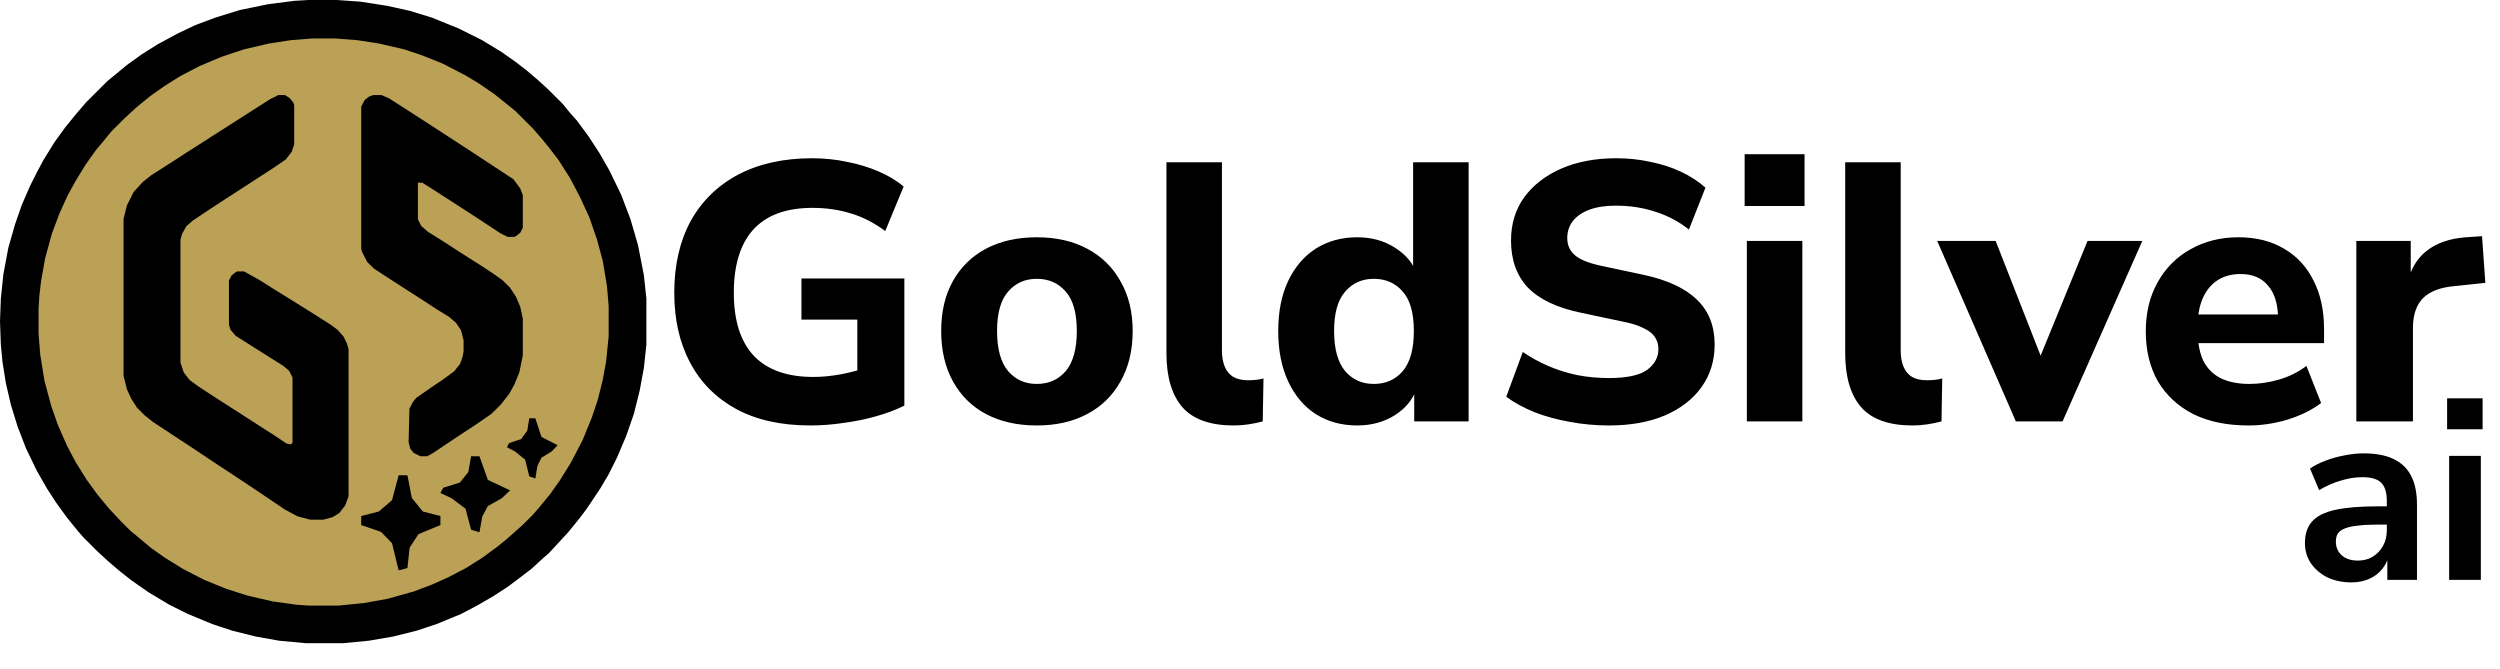
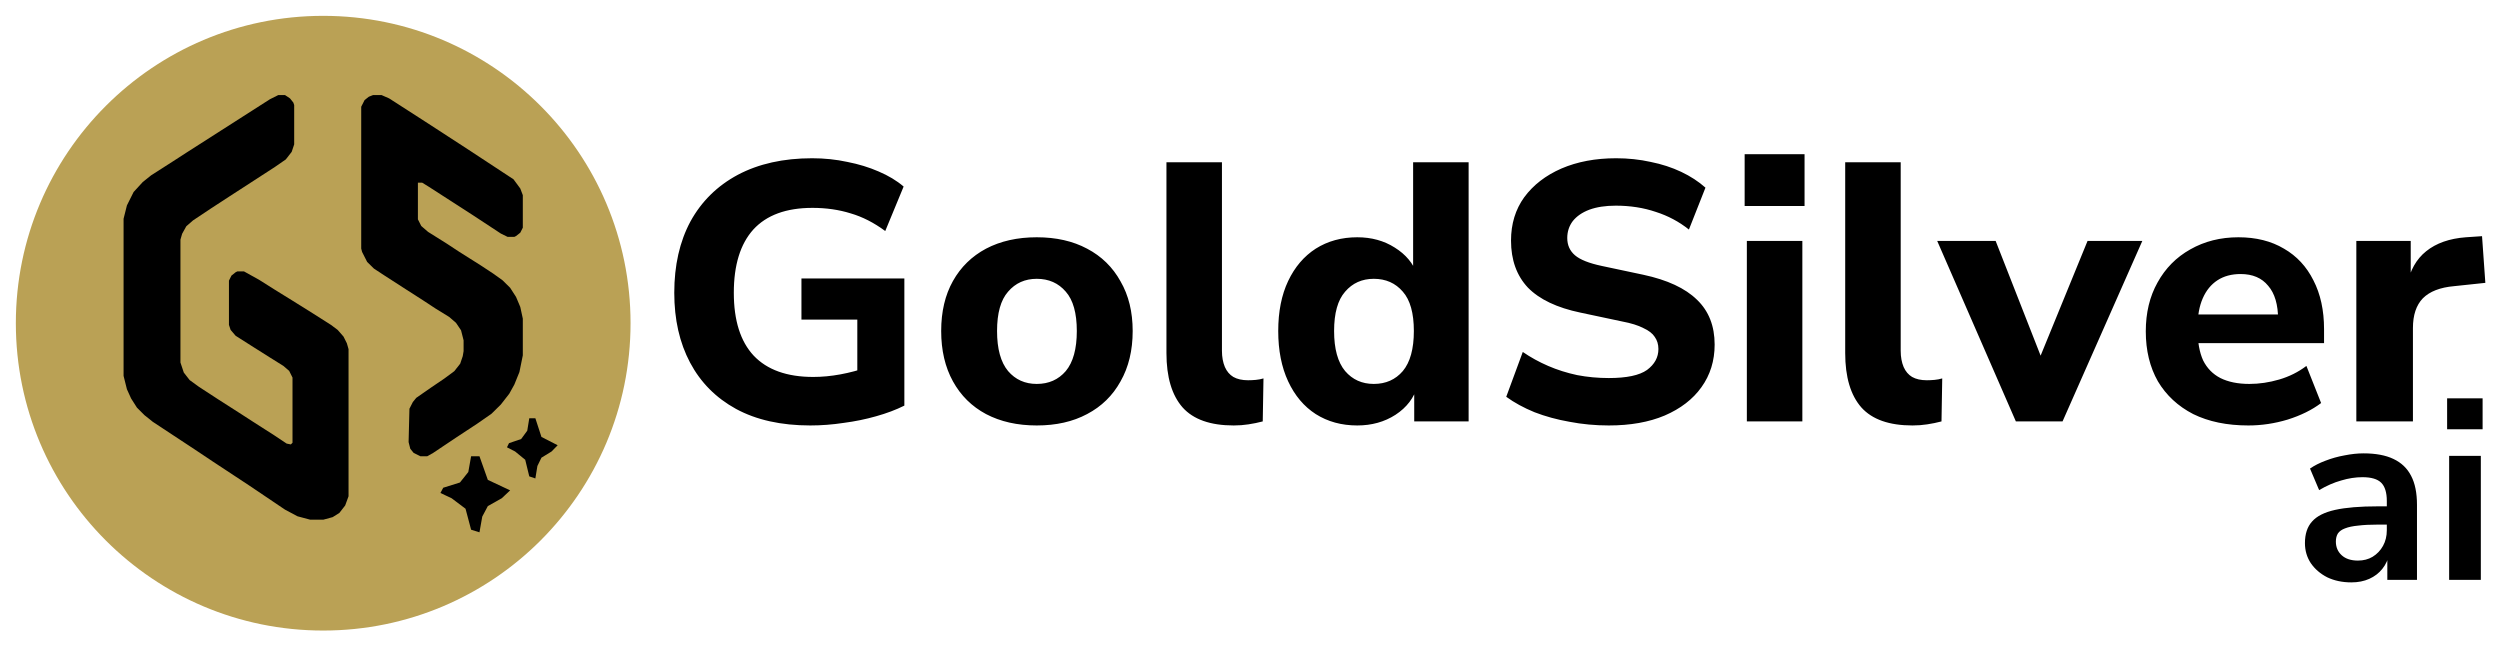
<svg xmlns="http://www.w3.org/2000/svg" width="789" height="211" viewBox="0 0 789 211" fill="none">
  <circle cx="102" cy="102" r="97" fill="#BAA155" />
-   <path d="M125.806 150H128.583L129.972 157.143L133.444 161.429L139 162.857V165.714L132.056 168.571L129.278 172.857L128.583 179.286L125.806 180L123.722 171.429L120.25 167.857L114 165.714V162.857L119.556 161.429L123.722 157.857L125.806 150Z" fill="black" />
  <path d="M148.68 144H151.32L153.96 151.448L161 154.759L158.36 157.241L153.96 159.724L152.2 163.034L151.32 168L148.68 167.172L146.92 160.552L142.52 157.241L139 155.586L139.88 153.931L145.16 152.276L147.8 148.966L148.68 144Z" fill="black" />
  <path d="M167.04 132H168.96L170.88 137.897L176 140.517L174.08 142.483L170.88 144.448L169.6 147.069L168.96 151L167.04 150.345L165.76 145.103L162.56 142.483L160 141.172L160.64 139.862L164.48 138.552L166.4 135.931L167.04 132Z" fill="black" />
-   <path d="M97.37 0H106.366L113.774 0.528L122.241 1.848L129.385 3.432L136.265 5.544L144.732 8.975L152.14 12.671L158.226 16.367L162.724 19.535L166.163 22.174L169.868 25.342L173.043 28.246L177.541 32.733L179.922 35.637L182.039 38.013L185.743 43.029L189.183 48.308L192.358 53.852L196.062 61.507L198.973 69.162L201.354 77.346L203.206 86.849L204 94.241V108.759L203.206 116.151L201.883 123.278L200.031 130.67L197.65 137.533L194.739 144.397L192.093 149.676L189.447 154.164L185.214 160.499L182.833 163.667L179.393 167.891L176.482 171.059L173.307 174.49L171.191 176.338L167.751 179.506L163.253 182.938L160.078 185.313L155.58 188.217L150.553 191.121L145.525 193.761L137.852 196.928L131.502 199.04L124.093 200.888L116.42 202.208L108.218 203H96.576L88.109 202.208L80.7 200.888L73.292 199.04L66.942 196.928L59.269 193.761L53.447 190.857L46.833 186.897L41.541 183.202L37.837 180.298L34.132 177.13L30.693 173.962L26.459 169.739L24.607 167.627L21.167 163.403L17.728 158.651L14.817 154.164L11.642 148.62L8.202 141.493L5.556 134.629L3.44 127.766L1.852 120.902L0.794 114.303L0.265 108.759L0 101.368L0.265 94.241L1.058 86.585L2.646 78.138L4.763 70.746L6.879 64.675L9.525 58.603L11.642 54.38L13.759 50.42L17.198 44.877L20.638 40.125L24.078 35.901L27.253 32.206L33.868 25.606L36.778 23.23L39.953 20.59L44.716 17.159L49.743 13.991L56.093 10.559L61.65 7.919L68 5.544L75.673 3.168L84.669 1.32L92.872 0.264L97.37 0ZM98.428 12.143L91.813 12.671L84.934 13.727L76.996 15.575L69.852 17.951L62.973 20.854L56.887 24.022L51.86 27.19L47.362 30.358L42.864 34.053L39.424 37.221L35.191 41.445L32.809 44.349L30.163 47.516L26.988 52.004L24.078 56.755L21.432 61.507L18.786 67.315L16.405 73.65L14.288 81.306L12.965 88.697L12.436 93.185L12.171 97.408V105.328L12.7 111.927L14.023 120.111L16.14 128.03L18.257 134.101L21.167 140.701L23.813 145.717L27.253 151.26L30.693 156.012L34.397 160.499L38.101 164.459L41.276 167.627L44.187 170.003L47.627 172.906L52.124 176.074L57.681 179.506L64.296 182.938L71.44 185.841L78.055 187.953L85.992 189.801L93.665 190.857L97.37 191.121H106.895L114.833 190.329L122.241 189.009L130.708 186.633L136.265 184.521L141.556 182.146L147.113 179.242L152.14 176.074L157.167 172.378L160.078 170.003L162.724 167.627L164.84 165.779L168.016 162.611L169.868 160.499L173.572 156.012L176.747 151.524L180.187 145.98L183.891 138.853L186.802 131.726L188.654 126.182L190.241 119.847L191.3 114.039L192.093 106.12V96.616L191.564 90.281L190.241 82.362L188.389 75.498L186.008 68.635L183.097 62.299L179.922 56.228L176.218 50.42L173.572 46.988L171.455 44.349L168.28 40.653L162.724 35.109L159.813 32.733L155.844 29.566L150.817 26.134L146.848 23.758L139.704 20.062L133.089 17.423L127.533 15.575L119.595 13.727L112.716 12.671L105.837 12.143H98.428Z" fill="black" />
  <path d="M87.829 30H89.941L91.524 31.055L92.58 32.374L92.844 33.165V45.563L92.052 47.937L90.204 50.311L86.773 52.685L77.007 59.016L72.52 61.917L66.45 65.874L60.907 69.567L58.795 71.413L57.476 73.787L56.948 75.634V114.409L58.004 117.575L59.851 119.949L62.755 122.059L68.825 126.016L75.424 130.236L79.911 133.138L86.509 137.358L90.468 139.996L91.788 140.26L92.316 139.732V119.157L91.26 117.047L89.413 115.465L85.19 112.827L80.175 109.661L74.368 105.969L72.784 104.122L72.257 102.539V88.559L73.048 86.976L74.368 85.921L74.896 85.657H77.007L81.758 88.295L86.773 91.461L92.316 94.89L98.651 98.847L104.457 102.539L106.569 104.122L108.416 106.232L109.472 108.343L110 110.189V156.614L108.944 159.516L107.097 161.89L104.985 163.209L102.082 164H97.859L93.9 162.945L89.941 160.835L78.591 153.185L66.978 145.535L59.851 140.787L48.238 133.138L45.599 131.028L43.223 128.654L41.376 125.752L40.056 122.85L39 118.63V69.039L40.056 64.819L42.167 60.598L45.071 57.433L47.71 55.323L54.309 51.102L58.795 48.201L85.19 31.319L87.829 30Z" fill="black" />
  <path d="M117.738 30H120.408L122.812 31.053L128.953 35.002L135.895 39.478L147.644 47.113L162.063 56.591L164.199 59.487L165 61.593V71.861L164.199 73.441L162.864 74.494L162.33 74.757H160.194L158.058 73.704L149.246 67.912L135.361 58.961L133.225 57.644H131.89V69.229L132.958 71.335L135.094 73.178L140.969 76.864L144.974 79.496L151.649 83.709L155.654 86.342L158.592 88.448L160.995 90.818L162.864 93.714L164.199 96.873L165 100.559V112.143L163.932 117.409L162.33 121.358L160.728 124.254L158.058 127.677L155.12 130.573L150.581 133.732L144.173 137.945L136.696 142.947L134.827 144H132.691L130.555 142.947L129.487 141.63L128.953 139.524L129.22 128.993L130.288 126.887L131.356 125.57L135.895 122.411L140.168 119.515L143.372 117.145L145.241 114.776L146.042 112.406L146.309 110.827V107.404L145.508 104.245L143.906 101.875L141.77 100.032L137.497 97.4L133.492 94.767L128.152 91.344L121.209 86.868L118.005 84.762L115.869 82.656L114.267 79.496L114 78.443V33.686L115.068 31.58L116.403 30.527L117.738 30Z" fill="black" />
  <path d="M255.72 134.276C246.517 134.276 238.707 132.536 232.288 129.056C225.947 125.576 221.113 120.704 217.788 114.44C214.463 108.176 212.8 100.829 212.8 92.4C212.8 83.739 214.501 76.237 217.904 69.896C221.384 63.555 226.372 58.644 232.868 55.164C239.441 51.684 247.252 49.944 256.3 49.944C260.167 49.944 263.879 50.331 267.436 51.104C270.993 51.8 274.28 52.805 277.296 54.12C280.389 55.435 283.019 57.02 285.184 58.876L279.384 72.912C275.827 70.283 272.192 68.427 268.48 67.344C264.768 66.184 260.747 65.604 256.416 65.604C248.141 65.604 241.916 67.885 237.74 72.448C233.641 77.011 231.592 83.661 231.592 92.4C231.592 101.139 233.68 107.751 237.856 112.236C242.109 116.721 248.373 118.964 256.648 118.964C259.432 118.964 262.293 118.693 265.232 118.152C268.171 117.611 271.071 116.837 273.932 115.832L270.568 123.14V100.868H252.936V87.876H285.416V128.012C282.787 129.327 279.809 130.448 276.484 131.376C273.236 132.304 269.833 133 266.276 133.464C262.719 134.005 259.2 134.276 255.72 134.276ZM327.198 134.276C321.088 134.276 315.752 133.077 311.19 130.68C306.704 128.283 303.224 124.841 300.75 120.356C298.275 115.871 297.038 110.573 297.038 104.464C297.038 98.355 298.275 93.096 300.75 88.688C303.224 84.28 306.704 80.877 311.19 78.48C315.752 76.083 321.088 74.884 327.198 74.884C333.307 74.884 338.604 76.083 343.09 78.48C347.652 80.877 351.171 84.319 353.646 88.804C356.198 93.212 357.474 98.432 357.474 104.464C357.474 110.573 356.198 115.871 353.646 120.356C351.171 124.841 347.652 128.283 343.09 130.68C338.604 133.077 333.307 134.276 327.198 134.276ZM327.198 121.168C330.987 121.168 334.042 119.815 336.362 117.108C338.682 114.324 339.842 110.109 339.842 104.464C339.842 98.819 338.682 94.681 336.362 92.052C334.042 89.345 330.987 87.992 327.198 87.992C323.486 87.992 320.47 89.345 318.15 92.052C315.83 94.681 314.67 98.819 314.67 104.464C314.67 110.109 315.83 114.324 318.15 117.108C320.47 119.815 323.486 121.168 327.198 121.168ZM389.358 134.276C382.012 134.276 376.637 132.381 373.234 128.592C369.832 124.725 368.13 119.003 368.13 111.424V51.22H385.646V110.728C385.646 112.661 385.956 114.363 386.574 115.832C387.193 117.224 388.082 118.268 389.242 118.964C390.48 119.66 392.026 120.008 393.882 120.008C394.656 120.008 395.468 119.969 396.318 119.892C397.169 119.815 397.981 119.66 398.754 119.428L398.522 133C397.053 133.387 395.545 133.696 393.998 133.928C392.529 134.16 390.982 134.276 389.358 134.276ZM428.349 134.276C423.4 134.276 419.03 133.077 415.241 130.68C411.529 128.283 408.629 124.841 406.541 120.356C404.453 115.871 403.409 110.573 403.409 104.464C403.409 98.355 404.453 93.096 406.541 88.688C408.629 84.28 411.529 80.877 415.241 78.48C419.03 76.083 423.4 74.884 428.349 74.884C432.834 74.884 436.778 75.967 440.181 78.132C443.661 80.297 446.02 83.12 447.257 86.6H445.981V51.22H463.497V133H446.329V121.748H447.373C446.29 125.537 443.97 128.592 440.413 130.912C436.933 133.155 432.912 134.276 428.349 134.276ZM433.569 121.168C437.358 121.168 440.413 119.815 442.733 117.108C445.053 114.324 446.213 110.109 446.213 104.464C446.213 98.819 445.053 94.681 442.733 92.052C440.413 89.345 437.358 87.992 433.569 87.992C429.857 87.992 426.841 89.345 424.521 92.052C422.201 94.681 421.041 98.819 421.041 104.464C421.041 110.109 422.201 114.324 424.521 117.108C426.841 119.815 429.857 121.168 433.569 121.168ZM507.734 134.276C503.48 134.276 499.343 133.889 495.322 133.116C491.378 132.42 487.704 131.415 484.302 130.1C480.899 128.708 477.922 127.084 475.37 125.228L480.59 111.076C483.064 112.777 485.732 114.247 488.594 115.484C491.455 116.721 494.51 117.688 497.758 118.384C501.006 119.003 504.331 119.312 507.734 119.312C513.379 119.312 517.4 118.461 519.798 116.76C522.195 114.981 523.394 112.777 523.394 110.148C523.394 108.679 523.007 107.403 522.234 106.32C521.538 105.237 520.339 104.309 518.638 103.536C517.014 102.685 514.771 101.989 511.91 101.448L498.802 98.664C491.378 97.117 485.848 94.488 482.214 90.776C478.656 86.987 476.878 82.037 476.878 75.928C476.878 70.669 478.27 66.107 481.054 62.24C483.915 58.373 487.82 55.357 492.77 53.192C497.796 51.027 503.558 49.944 510.054 49.944C513.843 49.944 517.478 50.331 520.958 51.104C524.438 51.8 527.647 52.844 530.586 54.236C533.524 55.628 536.076 57.291 538.242 59.224L533.022 72.448C529.928 69.973 526.448 68.117 522.582 66.88C518.715 65.565 514.5 64.908 509.938 64.908C506.69 64.908 503.906 65.333 501.586 66.184C499.343 67.035 497.603 68.233 496.366 69.78C495.206 71.327 494.626 73.105 494.626 75.116C494.626 77.359 495.438 79.176 497.062 80.568C498.686 81.96 501.508 83.081 505.53 83.932L518.638 86.716C526.216 88.34 531.862 90.969 535.574 94.604C539.286 98.161 541.142 102.879 541.142 108.756C541.142 113.86 539.75 118.345 536.966 122.212C534.259 126.001 530.392 128.979 525.366 131.144C520.416 133.232 514.539 134.276 507.734 134.276ZM550.61 65.024V48.668H569.518V65.024H550.61ZM551.306 133V76.044H568.822V133H551.306ZM603.573 134.276C596.227 134.276 590.852 132.381 587.449 128.592C584.047 124.725 582.345 119.003 582.345 111.424V51.22H599.861V110.728C599.861 112.661 600.171 114.363 600.789 115.832C601.408 117.224 602.297 118.268 603.457 118.964C604.695 119.66 606.241 120.008 608.097 120.008C608.871 120.008 609.683 119.969 610.533 119.892C611.384 119.815 612.196 119.66 612.969 119.428L612.737 133C611.268 133.387 609.76 133.696 608.213 133.928C606.744 134.16 605.197 134.276 603.573 134.276ZM636.208 133L611.384 76.044H629.828L645.836 116.876H642.124L658.828 76.044H676.112L650.94 133H636.208ZM709.574 134.276C702.846 134.276 697.046 133.077 692.174 130.68C687.379 128.205 683.667 124.764 681.038 120.356C678.486 115.871 677.21 110.612 677.21 104.58C677.21 98.703 678.447 93.56 680.922 89.152C683.396 84.667 686.838 81.187 691.246 78.712C695.731 76.16 700.796 74.884 706.442 74.884C712.01 74.884 716.804 76.083 720.826 78.48C724.847 80.8 727.94 84.125 730.106 88.456C732.348 92.787 733.47 97.929 733.47 103.884V108.292H691.594V99.244H720.826L718.97 100.868C718.97 96.151 717.926 92.593 715.838 90.196C713.827 87.721 710.927 86.484 707.138 86.484C704.276 86.484 701.84 87.141 699.83 88.456C697.819 89.771 696.272 91.665 695.19 94.14C694.107 96.615 693.566 99.592 693.566 103.072V104C693.566 107.944 694.146 111.192 695.306 113.744C696.543 116.219 698.36 118.075 700.758 119.312C703.232 120.549 706.287 121.168 709.922 121.168C713.015 121.168 716.147 120.704 719.318 119.776C722.488 118.848 725.35 117.417 727.902 115.484L732.542 127.2C729.68 129.365 726.162 131.105 721.986 132.42C717.887 133.657 713.75 134.276 709.574 134.276ZM743.658 133V76.044H760.826V89.964H759.666C760.594 85.324 762.604 81.767 765.698 79.292C768.868 76.74 773.044 75.271 778.226 74.884L783.33 74.536L784.374 89.268L774.514 90.312C770.106 90.699 766.819 91.975 764.654 94.14C762.566 96.305 761.522 99.437 761.522 103.536V133H743.658Z" fill="black" />
  <path d="M742.08 183.8C739.253 183.8 736.72 183.267 734.48 182.2C732.293 181.08 730.56 179.587 729.28 177.72C728.053 175.853 727.44 173.747 727.44 171.4C727.44 168.52 728.187 166.253 729.68 164.6C731.173 162.893 733.6 161.667 736.96 160.92C740.32 160.173 744.827 159.8 750.48 159.8H754.48V165.56H750.56C748.053 165.56 745.947 165.667 744.24 165.88C742.533 166.04 741.147 166.333 740.08 166.76C739.067 167.133 738.32 167.667 737.84 168.36C737.413 169.053 737.2 169.907 737.2 170.92C737.2 172.68 737.813 174.12 739.04 175.24C740.267 176.36 741.973 176.92 744.16 176.92C745.92 176.92 747.467 176.52 748.8 175.72C750.187 174.867 751.28 173.72 752.08 172.28C752.88 170.84 753.28 169.187 753.28 167.32V158.12C753.28 155.453 752.693 153.533 751.52 152.36C750.347 151.187 748.373 150.6 745.6 150.6C743.413 150.6 741.173 150.947 738.88 151.64C736.587 152.28 734.267 153.293 731.92 154.68L729.04 147.88C730.427 146.92 732.053 146.093 733.92 145.4C735.84 144.653 737.84 144.093 739.92 143.72C742.053 143.293 744.053 143.08 745.92 143.08C749.76 143.08 752.907 143.667 755.36 144.84C757.867 146.013 759.733 147.8 760.96 150.2C762.187 152.547 762.8 155.587 762.8 159.32V183H753.44V174.68H754.08C753.707 176.547 752.96 178.173 751.84 179.56C750.773 180.893 749.413 181.933 747.76 182.68C746.107 183.427 744.213 183.8 742.08 183.8ZM772.31 135.48V125.72H783.51V135.48H772.31ZM772.95 183V143.88H782.95V183H772.95Z" fill="black" />
</svg>